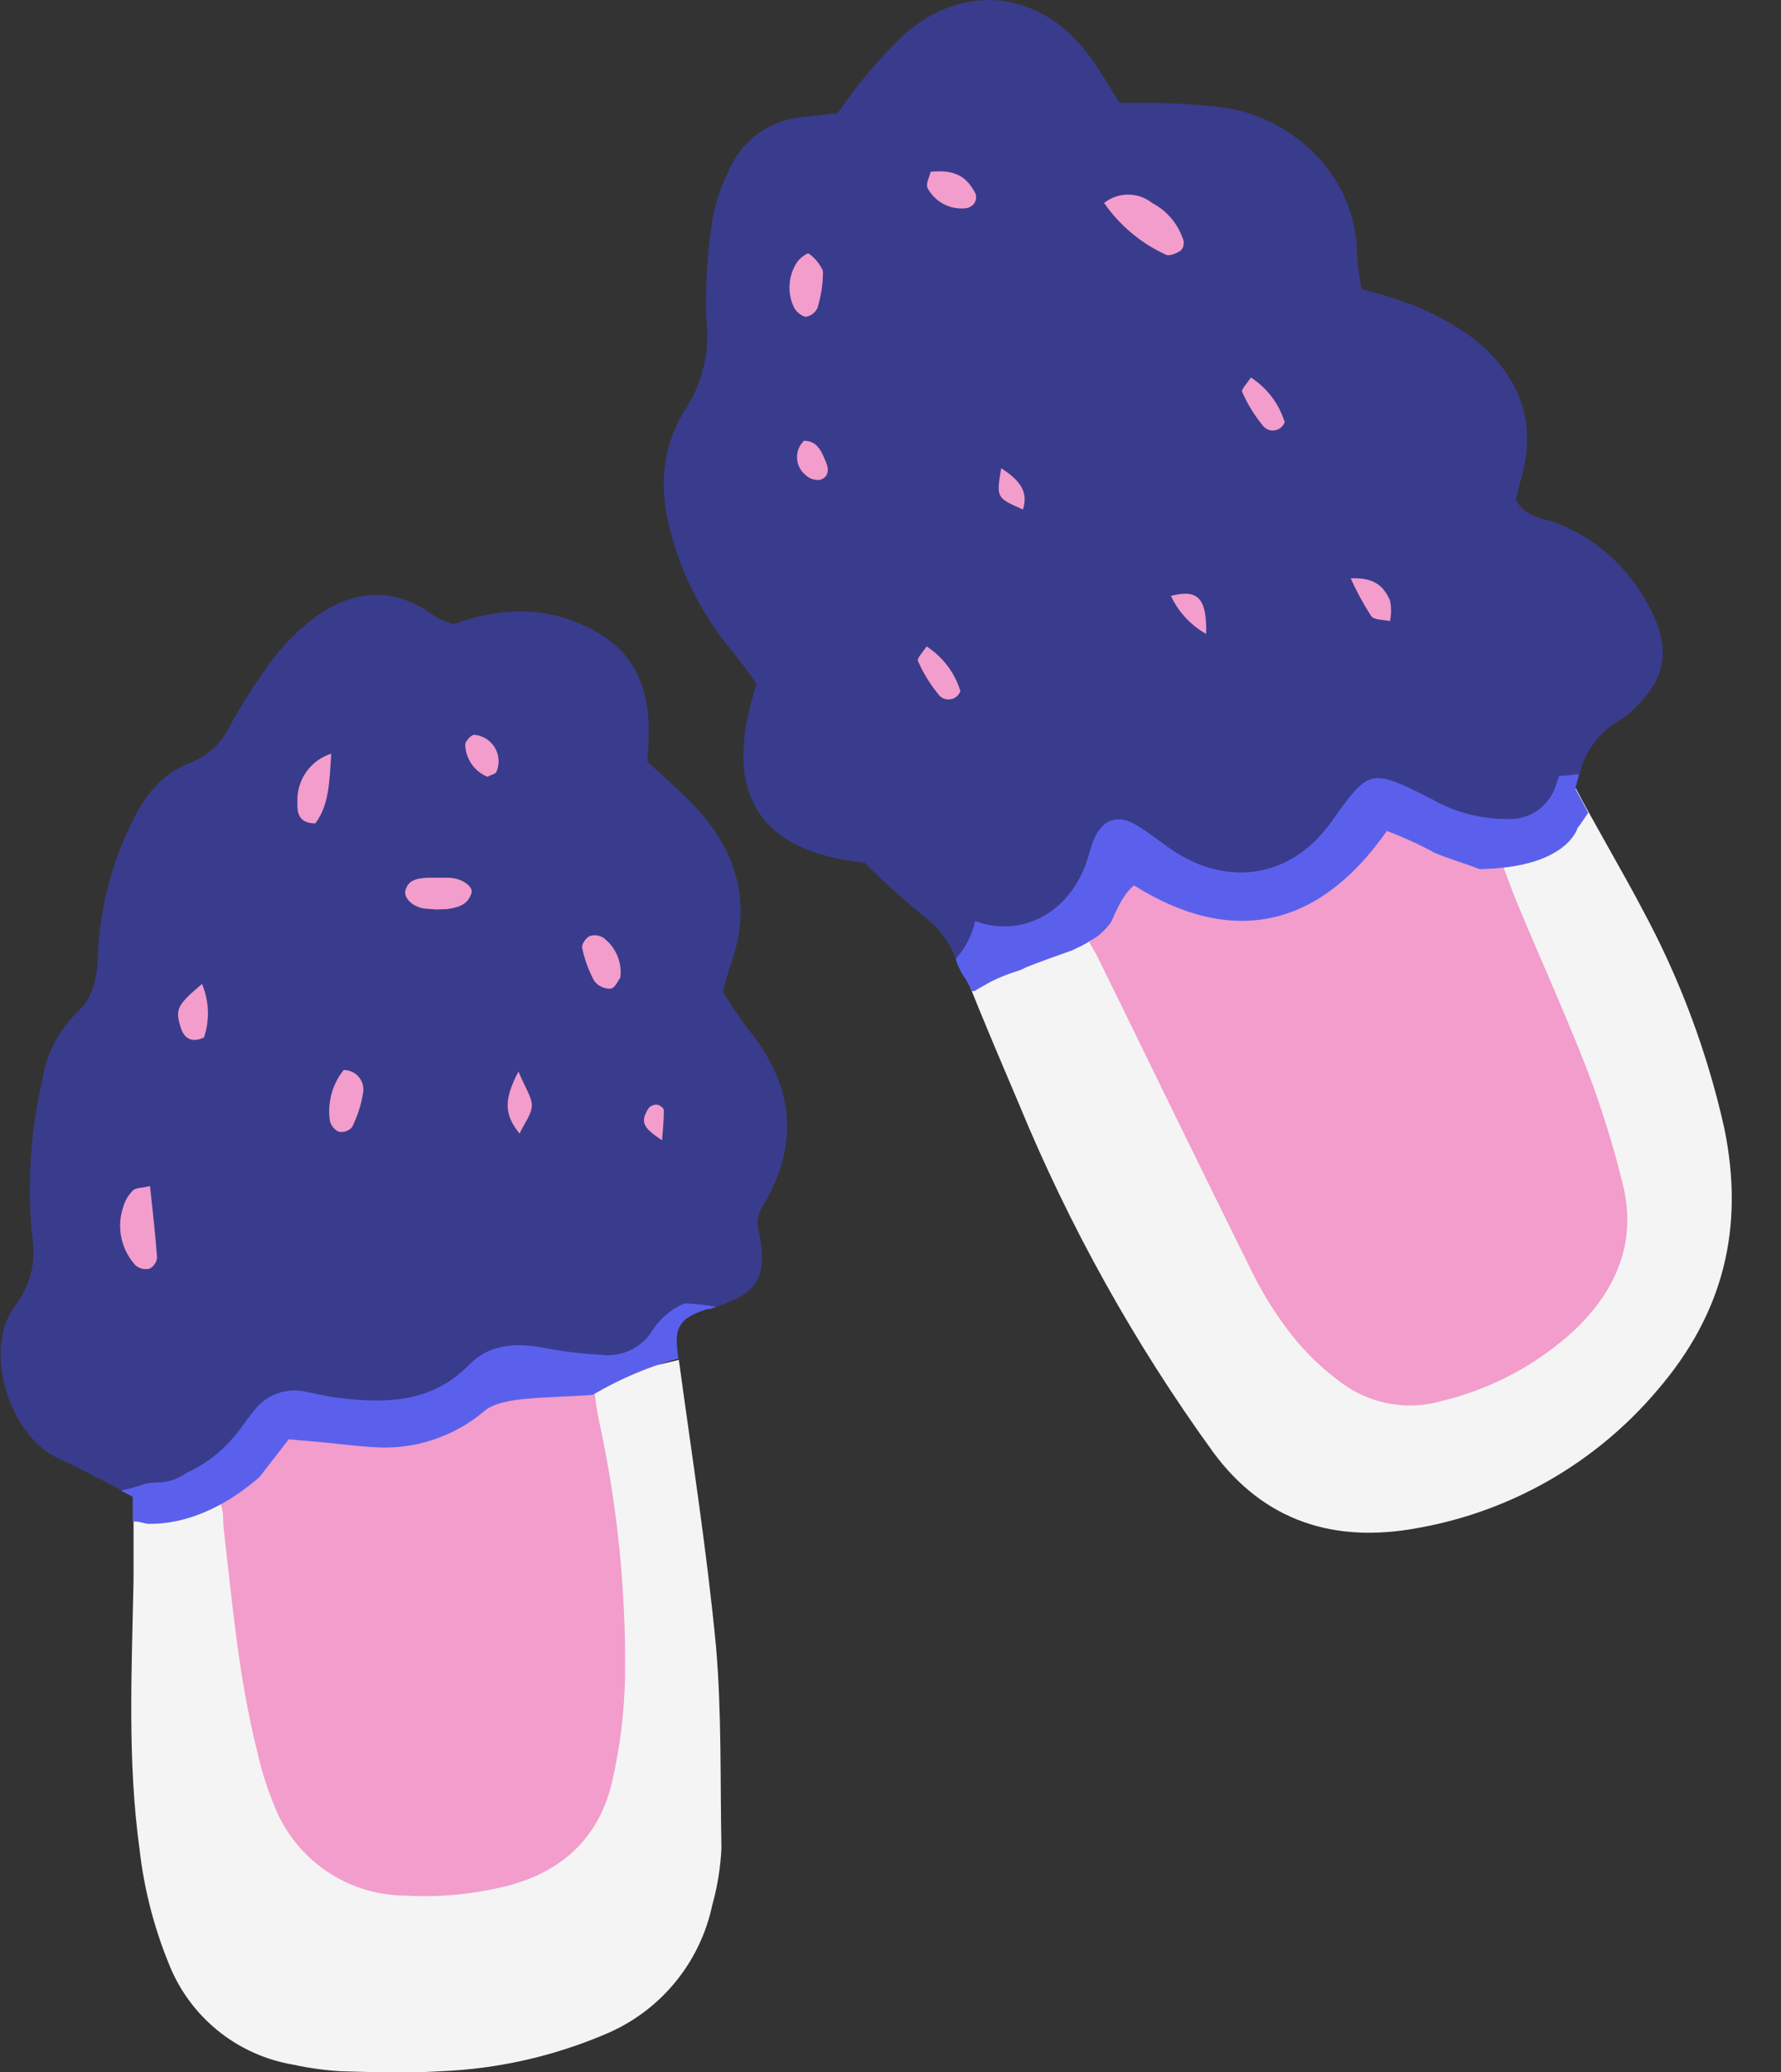
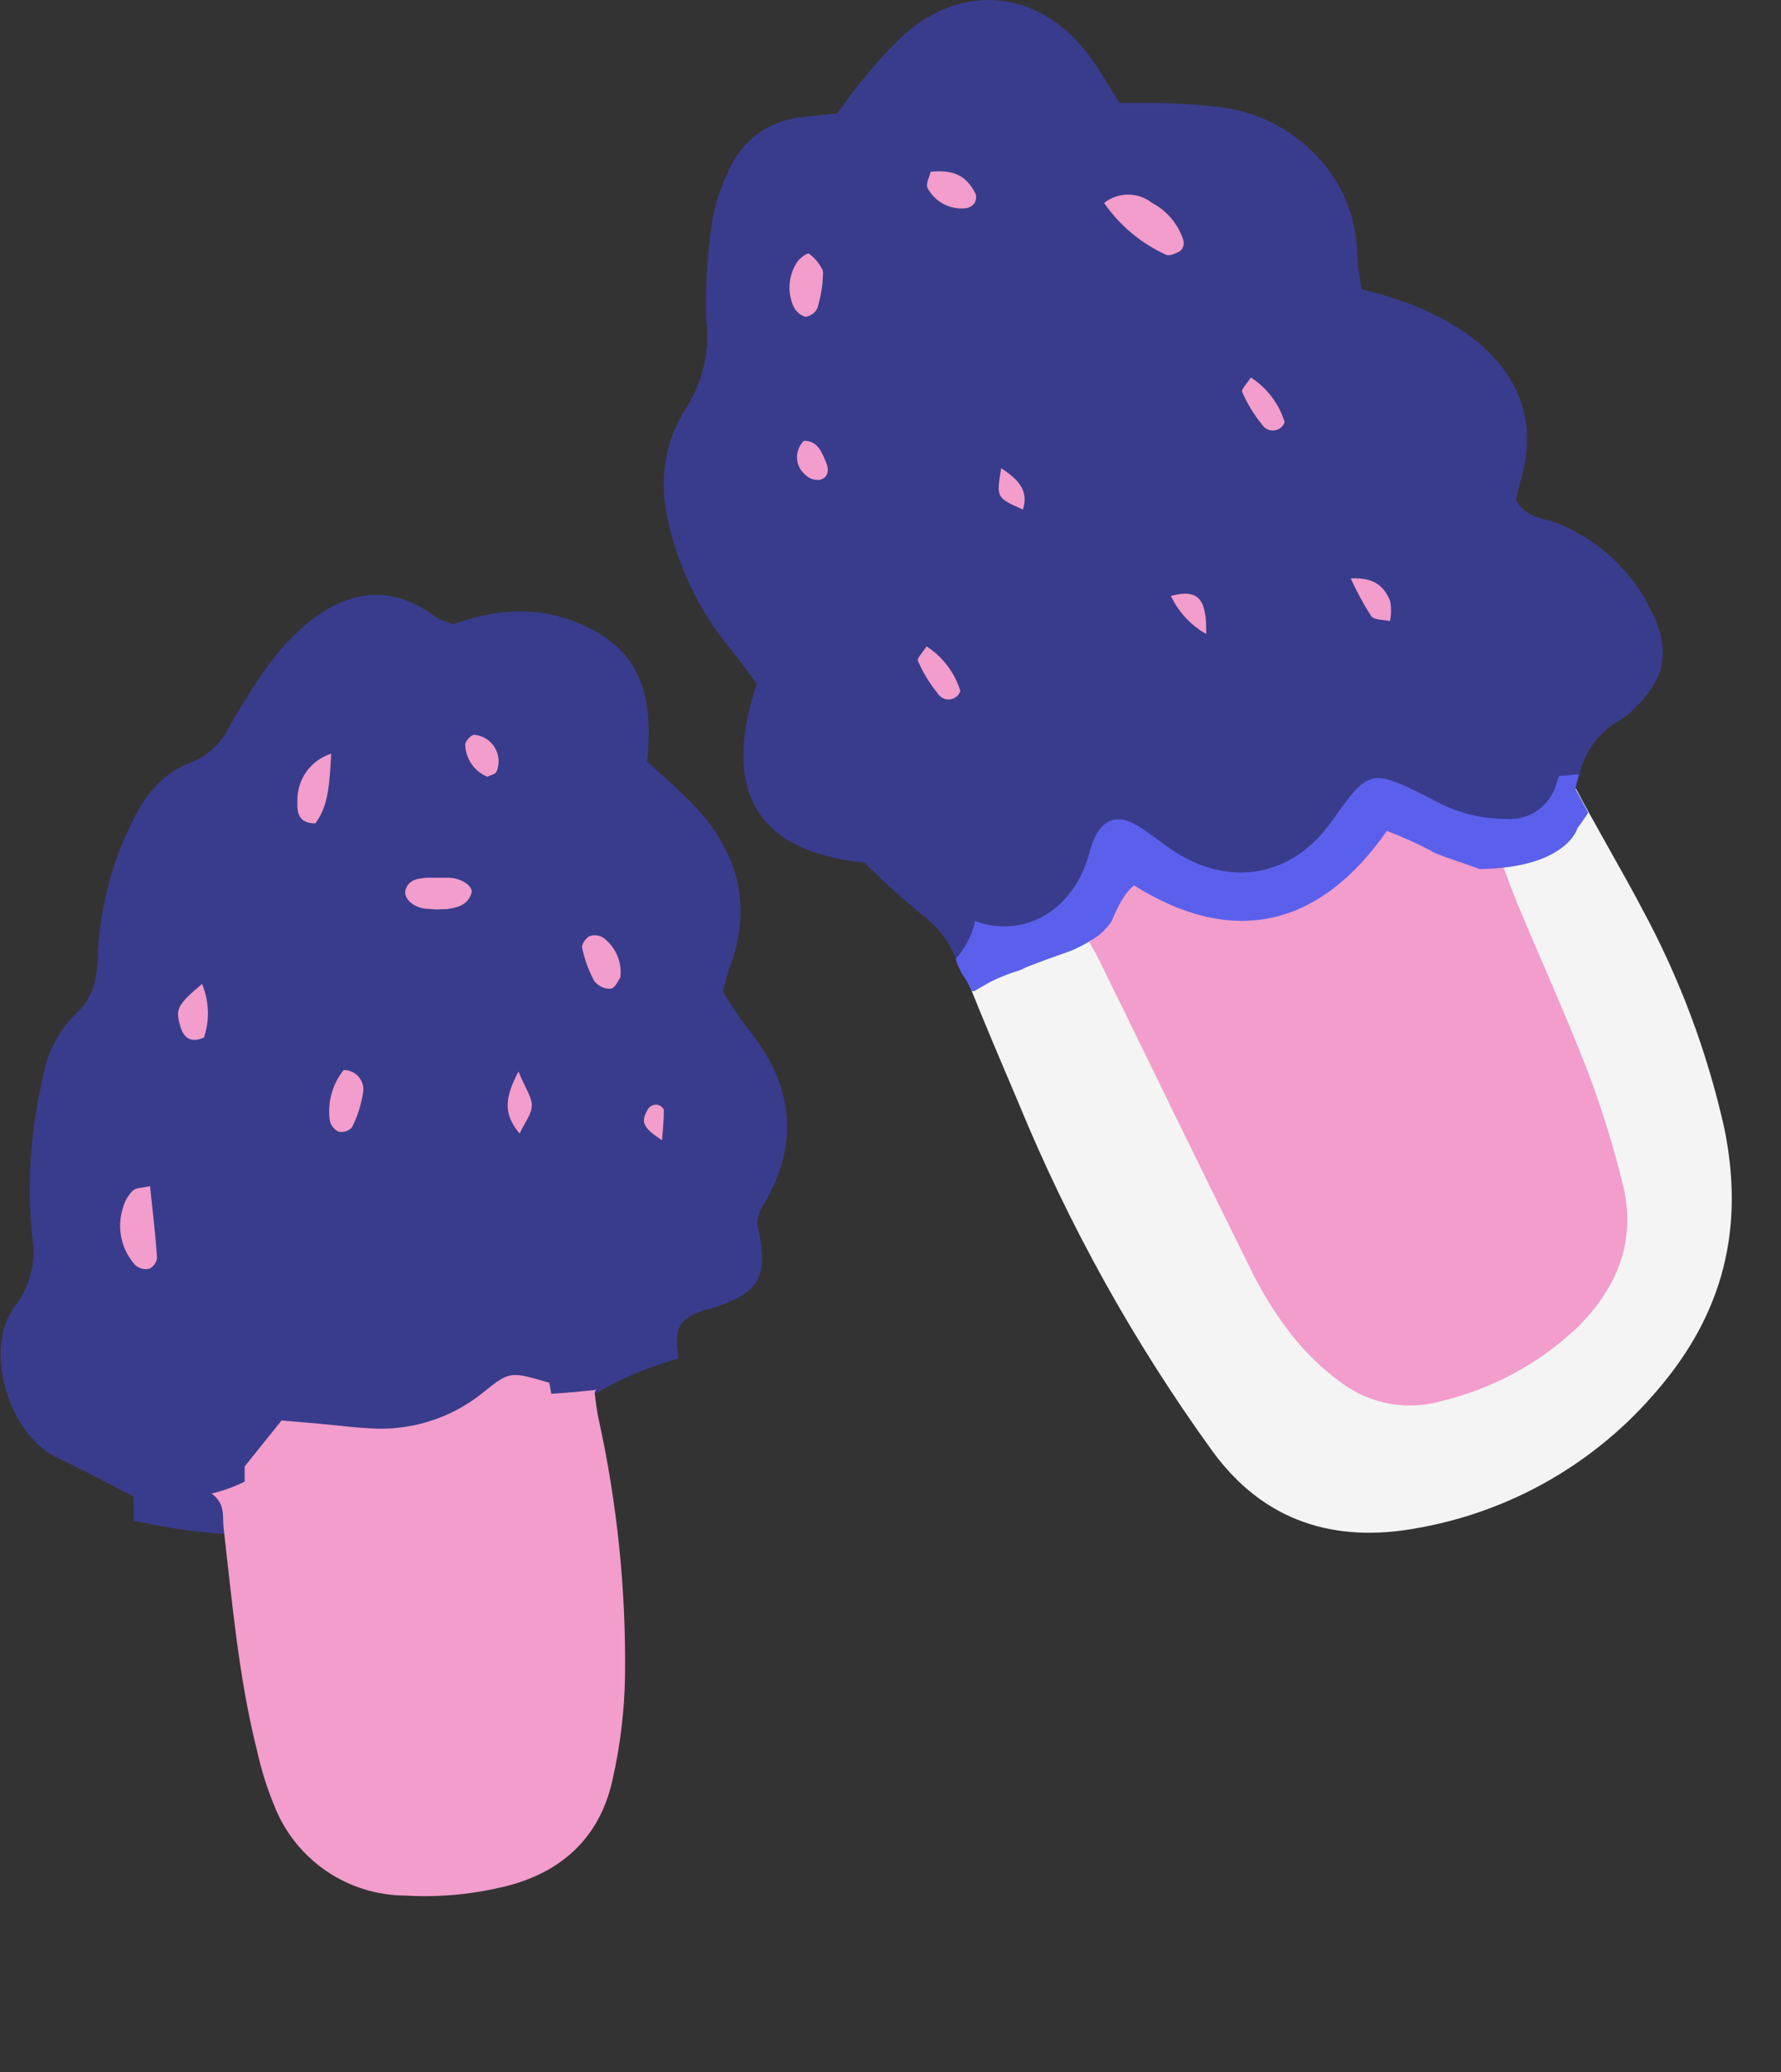
<svg xmlns="http://www.w3.org/2000/svg" width="98" height="114" viewBox="0 0 98 114" fill="none">
  <rect x="0" y="0" width="98" height="114" fill="#333333" stroke="none" />
  <g clip-path="url(#clip0_427_8451)">
    <path d="M41.665 67.258C42.272 70.202 41.932 71.027 39.413 71.901L39.079 72.017C38.982 72.017 38.879 72.017 38.788 72.065C37.416 72.527 37.112 73.031 37.294 74.403C37.294 74.512 37.325 74.627 37.343 74.736C35.734 75.183 34.19 75.833 32.748 76.673L32.62 76.74C31.655 77.256 30.653 77.729 29.73 78.312C28.77 78.946 27.844 79.631 26.956 80.364C25.322 81.747 23.433 82.797 21.396 83.454C19.264 84.07 17.059 84.398 14.84 84.431C12.598 84.491 10.357 84.287 8.162 83.824L7.604 83.702C7.519 83.694 7.434 83.694 7.349 83.702C7.349 83.247 7.349 82.786 7.349 82.337L6.693 81.997C5.437 81.341 4.265 80.716 3.094 80.175C0.574 78.961 -1.028 74.269 0.854 71.817C1.26 71.283 1.551 70.671 1.709 70.019C1.866 69.367 1.887 68.689 1.77 68.029C1.486 65.127 1.679 62.199 2.341 59.36C2.556 58.004 3.193 56.751 4.162 55.779C5.127 54.91 5.34 53.872 5.376 52.652C5.47 50.124 6.091 47.643 7.197 45.368C7.913 43.826 8.903 42.527 10.56 41.926C11.464 41.557 12.198 40.864 12.618 39.983C13.278 38.796 14.007 37.648 14.803 36.547C15.428 35.685 16.161 34.906 16.983 34.229C19.071 32.577 21.317 32.11 23.66 33.719C23.814 33.837 23.977 33.944 24.146 34.04C24.316 34.125 24.504 34.18 24.947 34.344C27.667 33.354 30.289 33.318 32.839 34.775C35.655 36.396 35.874 39.073 35.619 41.908C36.323 42.545 36.979 43.122 37.61 43.729C40.39 46.363 41.55 49.435 40.166 53.193C40.032 53.557 39.953 53.939 39.777 54.54C40.188 55.239 40.638 55.914 41.125 56.562C43.705 59.712 44.057 63.002 41.883 66.499C41.799 66.673 41.736 66.856 41.695 67.045C41.678 67.115 41.668 67.186 41.665 67.258Z" fill="#393C8C" />
    <path d="M18.909 58.868C19.07 58.866 19.23 58.901 19.376 58.969C19.522 59.037 19.651 59.137 19.753 59.262C19.855 59.387 19.927 59.533 19.965 59.69C20.003 59.846 20.005 60.009 19.972 60.167C19.865 60.813 19.66 61.44 19.365 62.024C19.275 62.122 19.163 62.195 19.038 62.237C18.912 62.28 18.779 62.29 18.648 62.267C18.524 62.211 18.414 62.128 18.328 62.022C18.242 61.917 18.181 61.793 18.151 61.66C18.079 61.167 18.11 60.666 18.241 60.185C18.371 59.705 18.599 59.257 18.909 58.868Z" fill="#F29DCB" />
    <path d="M8.255 65.254C8.4 66.62 8.552 67.901 8.643 69.194C8.629 69.323 8.583 69.446 8.508 69.552C8.434 69.658 8.334 69.744 8.218 69.801C8.086 69.831 7.949 69.83 7.818 69.799C7.686 69.767 7.563 69.706 7.459 69.619C7.073 69.199 6.805 68.683 6.683 68.125C6.562 67.567 6.591 66.987 6.767 66.444C6.864 66.083 7.054 65.754 7.32 65.491C7.478 65.339 7.83 65.358 8.255 65.254Z" fill="#F29DCB" />
    <path d="M24.018 50.036L23.411 49.993C22.713 49.92 22.167 49.386 22.319 48.943C22.507 48.373 22.992 48.336 23.484 48.288C23.872 48.288 24.261 48.288 24.643 48.288C25.378 48.288 26.058 48.755 25.942 49.137C25.742 49.799 25.166 49.939 24.571 50.018C24.407 50.024 24.218 50.024 24.018 50.036Z" fill="#F29DCB" />
    <path d="M18.225 41.464C18.128 43.139 18.085 44.317 17.351 45.3C16.398 45.3 16.343 44.651 16.367 44.135C16.339 43.547 16.505 42.966 16.841 42.483C17.177 42 17.664 41.642 18.225 41.464Z" fill="#F29DCB" />
    <path d="M11.116 54.133C11.509 55.069 11.548 56.115 11.225 57.077C10.521 57.411 10.139 57.077 9.975 56.622C9.611 55.523 9.72 55.317 11.116 54.133Z" fill="#F29DCB" />
    <path d="M34.133 53.787C34.029 53.915 33.853 54.358 33.604 54.394C33.429 54.402 33.254 54.367 33.096 54.292C32.937 54.217 32.799 54.104 32.694 53.963C32.387 53.391 32.164 52.778 32.032 52.142C31.99 51.96 32.239 51.596 32.445 51.499C32.571 51.458 32.704 51.445 32.835 51.462C32.967 51.479 33.092 51.524 33.204 51.596C33.539 51.846 33.801 52.181 33.964 52.566C34.128 52.951 34.186 53.372 34.133 53.787Z" fill="#F29DCB" />
    <path d="M26.812 42.733C26.461 42.586 26.16 42.342 25.945 42.029C25.73 41.715 25.609 41.347 25.598 40.967C25.598 40.778 25.931 40.42 26.102 40.426C26.332 40.447 26.555 40.522 26.752 40.645C26.948 40.768 27.112 40.936 27.231 41.135C27.349 41.335 27.419 41.559 27.433 41.791C27.448 42.022 27.408 42.253 27.316 42.466C27.255 42.593 26.988 42.642 26.812 42.733Z" fill="#F29DCB" />
    <path d="M28.529 58.954C28.918 59.889 29.27 60.362 29.264 60.829C29.258 61.297 28.888 61.728 28.59 62.365C27.728 61.315 27.722 60.483 28.529 58.954Z" fill="#F29DCB" />
    <path d="M36.431 62.73C35.369 62.044 35.217 61.722 35.684 60.975C35.74 60.909 35.811 60.856 35.892 60.821C35.971 60.786 36.059 60.771 36.146 60.775C36.291 60.775 36.528 60.969 36.528 61.073C36.534 61.595 36.474 62.117 36.431 62.73Z" fill="#F29DCB" />
    <path d="M79.135 42.411C78.71 42.624 78.365 42.861 78.322 42.812C78.087 42.58 77.915 42.292 77.824 41.974C77.824 41.829 78.085 41.61 78.231 41.422L79.135 42.411Z" fill="#393C8C" />
    <path d="M60.228 24.594C60.131 24.594 59.998 24.685 59.979 24.655C59.899 24.541 59.83 24.419 59.773 24.291C59.846 24.291 59.955 24.207 59.979 24.231C60.07 24.346 60.153 24.468 60.228 24.594Z" fill="#8C9DB1" />
-     <path d="M39.4 90.598C38.896 85.311 38.064 80.054 37.354 74.815C36.68 74.985 36 75.137 35.321 75.276L35.217 75.058C34.167 75.124 33.135 75.058 32.285 75.592C32.176 75.817 32.091 75.908 32.097 75.987C32.158 76.466 32.212 76.946 32.309 77.413C33.308 82.064 33.781 86.813 33.718 91.569C33.689 93.51 33.461 95.442 33.038 97.336C32.774 98.731 32.108 100.018 31.122 101.039C30.137 102.06 28.874 102.771 27.49 103.085C25.709 103.555 23.865 103.739 22.026 103.631C18.688 103.467 16.381 101.762 15.063 98.738C14.668 97.755 14.358 96.74 14.135 95.703C13.145 91.636 12.799 87.478 12.314 83.332C12.247 82.725 12.441 81.954 11.561 81.395L9.175 82.227L10.82 81.62L9.788 81.747C9.686 81.757 9.585 81.773 9.485 81.796C8.841 82.002 8.113 81.838 7.348 82.33C7.348 83.623 7.348 85.614 7.348 86.944C7.251 91.885 7.002 96.838 7.682 101.768C7.925 103.889 8.454 105.968 9.254 107.947C9.811 109.408 10.74 110.698 11.95 111.689C13.16 112.679 14.608 113.336 16.15 113.593C17.002 113.779 17.866 113.898 18.736 113.951C20.557 114.006 22.427 114.066 24.266 113.951C27.375 113.825 30.436 113.136 33.299 111.917C34.785 111.3 36.097 110.33 37.124 109.091C38.151 107.853 38.861 106.383 39.193 104.809C39.48 103.783 39.649 102.728 39.697 101.664C39.624 97.962 39.715 94.258 39.4 90.598ZM36.049 78.834C36.049 79.058 36.085 79.283 36.11 79.513C36.11 79.283 36.073 79.058 36.049 78.834Z" fill="#F4F4F4" />
    <path d="M32.942 78.082C32.839 77.615 32.784 77.135 32.723 76.655C32.723 76.607 32.723 76.546 32.808 76.461C31.989 76.558 31.163 76.631 30.337 76.68C30.295 76.467 30.265 76.255 30.222 76.073C28.134 75.466 28.061 75.405 26.628 76.576C24.834 78.045 22.541 78.761 20.23 78.573C19.332 78.525 18.439 78.404 17.547 78.325L15.495 78.149C14.749 79.071 14.081 79.909 13.462 80.68C13.462 81.02 13.462 81.287 13.462 81.512C12.883 81.801 12.271 82.021 11.641 82.167C12.393 82.714 12.248 83.381 12.296 83.988C12.776 88.135 13.128 92.293 14.154 96.36C14.384 97.398 14.705 98.413 15.113 99.395C15.688 100.833 16.679 102.067 17.96 102.939C19.24 103.81 20.751 104.28 22.3 104.288C24.203 104.398 26.111 104.214 27.958 103.742C31.066 102.922 33.008 100.973 33.688 97.993C34.123 96.1 34.359 94.168 34.392 92.226C34.452 87.471 33.965 82.725 32.942 78.082Z" fill="#F29DCB" />
-     <path d="M39.398 71.901L39.064 72.016C38.967 72.016 38.864 72.016 38.773 72.065C37.401 72.526 37.098 73.03 37.28 74.402C37.28 74.511 37.31 74.627 37.328 74.736C35.72 75.182 34.176 75.833 32.733 76.672L32.605 76.739C30.177 76.933 27.64 76.8 26.675 77.613C25.824 78.337 24.838 78.886 23.775 79.229C22.711 79.572 21.59 79.701 20.477 79.611C19.609 79.562 18.747 79.447 17.879 79.362L15.888 79.186L14.273 81.268C11.766 83.435 9.538 83.872 8.117 83.835L7.559 83.714C7.474 83.705 7.389 83.705 7.304 83.714C7.304 83.259 7.304 82.797 7.304 82.348L6.648 82.008C7.102 81.915 7.549 81.79 7.984 81.632C8.206 81.589 8.432 81.565 8.658 81.559C9.232 81.56 9.791 81.377 10.254 81.037C11.11 80.656 11.881 80.109 12.525 79.428C13.071 78.888 13.484 78.214 13.982 77.607C14.305 77.177 14.746 76.85 15.251 76.666C15.757 76.482 16.304 76.448 16.828 76.569C17.399 76.678 17.964 76.824 18.54 76.897C21.199 77.225 23.749 77.207 25.825 75.076C26.924 73.947 28.381 73.862 29.898 74.147C30.94 74.349 31.995 74.479 33.055 74.536C33.59 74.607 34.136 74.528 34.629 74.307C35.122 74.087 35.544 73.733 35.847 73.285C36.27 72.58 36.909 72.028 37.668 71.713C37.717 71.716 37.765 71.716 37.814 71.713C38.346 71.738 38.875 71.801 39.398 71.901Z" fill="#5B60EC" />
  </g>
  <path d="M89.862 39.042C89.643 39.273 89.392 39.471 89.116 39.629C88.556 39.946 88.07 40.378 87.69 40.897C87.31 41.416 87.044 42.01 86.912 42.639C86.839 42.883 86.773 43.141 86.707 43.405L87.367 44.725L87.05 45.194C86.958 45.319 86.872 45.451 86.773 45.577C86.735 45.63 86.693 45.681 86.647 45.728C86.441 45.978 86.221 46.216 85.987 46.441C85.855 46.566 85.717 46.685 85.578 46.804L85.334 46.969C85.031 47.178 84.8 47.475 84.674 47.821C84.496 47.873 84.324 47.933 84.146 47.979C83.268 48.256 82.39 48.507 81.506 48.751C79.043 49.411 76.549 49.966 74.06 50.54C71.572 51.114 69.011 51.801 66.469 52.362C65.149 52.646 63.829 52.89 62.509 53.075C62.208 52.95 61.874 52.926 61.558 53.009C61.09 53.134 60.628 53.24 60.166 53.339C59.321 53.409 58.469 53.449 57.611 53.458C57.405 53.451 57.199 53.49 57.01 53.572C56.82 53.654 56.651 53.777 56.516 53.933C55.794 54.008 55.061 54.06 54.318 54.091H53.228L53.433 54.243C53.367 54.072 52.978 53.742 52.912 53.583C52.846 53.425 52.747 53.154 52.661 52.923L52.575 52.705C52.223 51.794 51.621 51 50.839 50.415C49.702 49.489 48.613 48.504 47.578 47.464C41.697 46.864 39.658 43.59 41.638 37.616C41.215 37.055 40.753 36.369 40.219 35.742C38.735 33.949 37.641 31.867 37.004 29.629C36.219 27.049 36.344 24.567 37.829 22.329C38.712 20.892 39.075 19.196 38.859 17.524C38.808 15.733 38.918 13.941 39.189 12.171C39.345 11.235 39.638 10.327 40.06 9.478C40.395 8.636 40.959 7.906 41.688 7.369C42.417 6.832 43.283 6.511 44.186 6.441C44.806 6.382 45.433 6.303 46.08 6.23C46.549 5.603 46.951 4.989 47.433 4.435C48.154 3.526 48.939 2.67 49.783 1.874C53.017 -0.958 57.129 -0.542 59.776 2.864C60.436 3.689 60.931 4.62 61.605 5.663C62.265 5.663 62.997 5.663 63.717 5.663C64.977 5.685 66.236 5.778 67.486 5.94C71.235 6.547 74.628 9.715 74.674 13.992C74.716 14.637 74.8 15.279 74.925 15.913C75.858 16.14 76.777 16.422 77.677 16.758C78.846 17.218 79.954 17.819 80.978 18.547C83.519 20.527 84.647 23.115 83.69 26.369C83.572 26.765 83.492 27.167 83.413 27.497C83.994 28.573 85.083 28.494 85.908 28.877C88.067 29.797 89.82 31.466 90.845 33.577C91.968 35.801 91.638 37.372 89.862 39.042Z" fill="#393C8C" />
  <path d="M60.754 11.167C61.129 10.868 61.594 10.706 62.074 10.706C62.554 10.706 63.019 10.868 63.394 11.167C63.806 11.381 64.171 11.675 64.468 12.033C64.765 12.389 64.988 12.802 65.124 13.246C65.143 13.342 65.14 13.441 65.113 13.535C65.087 13.63 65.038 13.716 64.972 13.787C64.741 13.933 64.371 14.104 64.166 14.018C62.793 13.393 61.614 12.408 60.754 11.167Z" fill="#F29DCB" />
  <path d="M45.26 15.551C45.211 16.023 45.118 16.489 44.983 16.944C44.922 17.073 44.829 17.185 44.714 17.27C44.599 17.356 44.465 17.411 44.323 17.432C44.178 17.389 44.045 17.315 43.931 17.216C43.817 17.117 43.726 16.995 43.663 16.858C43.49 16.472 43.416 16.048 43.449 15.627C43.481 15.205 43.618 14.797 43.848 14.442C43.986 14.211 44.428 13.894 44.508 13.954C44.807 14.169 45.051 14.451 45.221 14.779C45.339 14.931 45.26 15.188 45.26 15.551Z" fill="#F29DCB" />
  <path d="M74.324 31.821C75.763 31.748 76.179 32.382 76.483 33.022C76.562 33.401 76.562 33.792 76.483 34.17C76.133 34.085 75.624 34.124 75.453 33.9C75.024 33.237 74.647 32.541 74.324 31.821Z" fill="#F29DCB" />
  <path d="M50.984 35.563C51.875 36.136 52.534 37.006 52.845 38.019C52.802 38.142 52.725 38.25 52.623 38.331C52.521 38.413 52.398 38.463 52.268 38.478C52.139 38.492 52.008 38.47 51.89 38.413C51.773 38.357 51.674 38.268 51.604 38.158C51.158 37.612 50.789 37.008 50.509 36.362C50.443 36.224 50.773 35.894 50.984 35.563Z" fill="#F29DCB" />
  <path d="M68.828 20.768C69.719 21.341 70.378 22.211 70.689 23.224C70.646 23.346 70.569 23.455 70.467 23.536C70.365 23.617 70.242 23.668 70.112 23.683C69.982 23.697 69.851 23.675 69.734 23.618C69.616 23.561 69.517 23.473 69.448 23.362C69.002 22.817 68.633 22.213 68.352 21.567C68.286 21.428 68.616 21.098 68.828 20.768Z" fill="#F29DCB" />
  <path d="M51.209 9.451C52.529 9.319 53.189 9.696 53.678 10.653C53.709 10.745 53.718 10.843 53.704 10.939C53.69 11.036 53.654 11.127 53.598 11.207C53.534 11.284 53.454 11.346 53.364 11.39C53.275 11.435 53.177 11.46 53.077 11.464C52.667 11.497 52.257 11.409 51.895 11.212C51.535 11.015 51.239 10.718 51.044 10.356C50.919 10.118 51.156 9.709 51.209 9.451Z" fill="#F29DCB" />
  <path d="M64.43 32.784C65.928 32.395 66.41 32.916 66.37 34.877C65.52 34.4 64.841 33.668 64.43 32.784Z" fill="#F29DCB" />
  <path d="M44.234 24.25C45.02 24.25 45.225 24.91 45.456 25.438C45.634 25.854 45.581 26.283 45.099 26.402C44.954 26.416 44.808 26.397 44.672 26.348C44.535 26.299 44.41 26.221 44.307 26.118C44.172 26.005 44.062 25.865 43.984 25.707C43.907 25.549 43.863 25.376 43.856 25.2C43.85 25.024 43.88 24.849 43.945 24.685C44.01 24.521 44.109 24.373 44.234 24.25Z" fill="#F29DCB" />
  <path d="M55.091 25.761C56.114 26.421 56.603 27.048 56.286 28.032C54.821 27.385 54.821 27.385 55.091 25.761Z" fill="#F29DCB" />
  <path d="M94.885 62.091C93.941 57.865 92.415 53.791 90.35 49.985C89.545 48.421 87.499 44.91 86.72 43.385C85.868 43.471 86.251 45.517 85.4 45.603C85.195 45.603 84.997 45.655 84.793 45.682C83.761 45.675 82.744 45.92 81.829 46.395C82.205 47.411 82.489 48.289 82.845 49.141C84.08 52.17 85.393 55.16 86.542 58.223C87.261 60.203 87.87 62.221 88.363 64.269C89.169 67.431 88.119 70.098 85.882 72.329C83.9 74.249 81.448 75.615 78.773 76.289C77.861 76.575 76.893 76.639 75.952 76.475C75.01 76.31 74.121 75.923 73.36 75.345C72.368 74.585 71.48 73.697 70.72 72.705C69.894 71.61 69.18 70.436 68.588 69.2C65.842 63.504 63.156 57.774 60.436 52.071C60.139 51.411 59.776 50.857 59.44 50.302C58.152 50.764 57.063 51.141 55.987 51.556C55.516 51.769 55.058 52.01 54.614 52.276C54.806 52.678 54.984 53.068 55.175 53.464C54.581 53.655 53.816 53.688 53.195 53.82C54.067 56.058 55.096 58.441 56.027 60.639C58.83 67.461 62.432 73.927 66.76 79.9C69.578 83.721 73.446 84.909 77.981 84.071C83.131 83.168 87.802 80.489 91.182 76.5C94.858 72.236 95.994 67.537 94.885 62.091Z" fill="#F4F4F4" />
  <path d="M89.267 65.042C88.759 62.992 88.131 60.973 87.386 58.996C86.204 55.933 84.844 52.943 83.577 49.914C83.214 49.062 82.917 48.184 82.521 47.168C82.929 46.984 83.348 46.825 83.775 46.693C82.455 46.897 81.386 45.663 80.138 45.967L79.478 45.584C79.419 45.438 79.854 47.181 79.795 47.042C79.587 46.562 79.237 46.156 78.792 45.881C77.973 45.465 77.131 45.097 76.27 44.778C72.627 49.841 67.775 51.333 61.92 47.775C60.6 48.791 60.125 49.419 60.666 50.415C60.158 50.811 60.462 51.491 59.934 51.834C60.112 52.138 60.297 52.448 60.455 52.772C63.26 58.481 66.033 64.211 68.871 69.933C69.481 71.174 70.218 72.349 71.069 73.438C71.86 74.439 72.784 75.328 73.815 76.079C74.603 76.664 75.517 77.058 76.484 77.229C77.451 77.4 78.445 77.342 79.386 77.062C82.13 76.395 84.656 75.031 86.719 73.102C89.016 70.871 90.092 68.197 89.267 65.042Z" fill="#F29DCB" />
  <path d="M87.395 44.712L87.078 45.18C86.986 45.306 86.9 45.438 86.801 45.563C86.801 45.563 86.233 47.748 81.408 47.814C80.576 47.484 79.653 47.233 78.841 46.877L78.761 46.817C77.969 46.399 77.151 46.031 76.312 45.715C72.781 50.778 68.082 52.269 62.398 48.712C61.626 49.325 61.217 50.692 61.078 50.817C60.962 50.965 60.836 51.106 60.702 51.239L60.511 51.411L60.445 51.471C60.148 51.676 59.84 51.864 59.521 52.032L58.986 52.289C58.108 52.599 57.309 52.883 56.517 53.193C56.411 53.239 56.308 53.289 56.207 53.345C55.844 53.464 55.481 53.583 55.124 53.735C54.862 53.84 54.606 53.961 54.359 54.098L53.837 54.395L53.613 54.527H53.474C53.408 54.381 53.342 54.236 53.27 54.104C53.176 53.923 53.07 53.749 52.953 53.583C52.801 53.352 52.55 52.791 52.616 52.725C53.085 52.188 53.426 51.551 53.613 50.863C53.613 50.797 53.613 50.738 53.659 50.678C56.128 51.576 58.689 50.342 59.732 47.583C59.917 47.088 60.016 46.56 60.233 46.091C60.715 45.048 61.553 44.771 62.59 45.431C63.309 45.86 63.956 46.414 64.662 46.87C67.758 48.85 71.138 48.19 73.243 45.233C75.349 42.276 75.382 42.249 78.775 43.959C80.024 44.677 81.439 45.055 82.88 45.055C83.489 45.104 84.096 44.941 84.597 44.593C85.099 44.245 85.465 43.734 85.633 43.147C85.679 42.989 85.738 42.837 85.791 42.685C86.098 42.68 86.405 42.653 86.709 42.606H86.88C86.808 42.85 86.742 43.108 86.675 43.372L87.395 44.712Z" fill="#5B60EC" />
  <defs>
    <clipPath id="clip0_427_8451">
      <rect width="97.206" height="95.311" fill="white" transform="translate(0 18.689)" />
    </clipPath>
  </defs>
</svg>